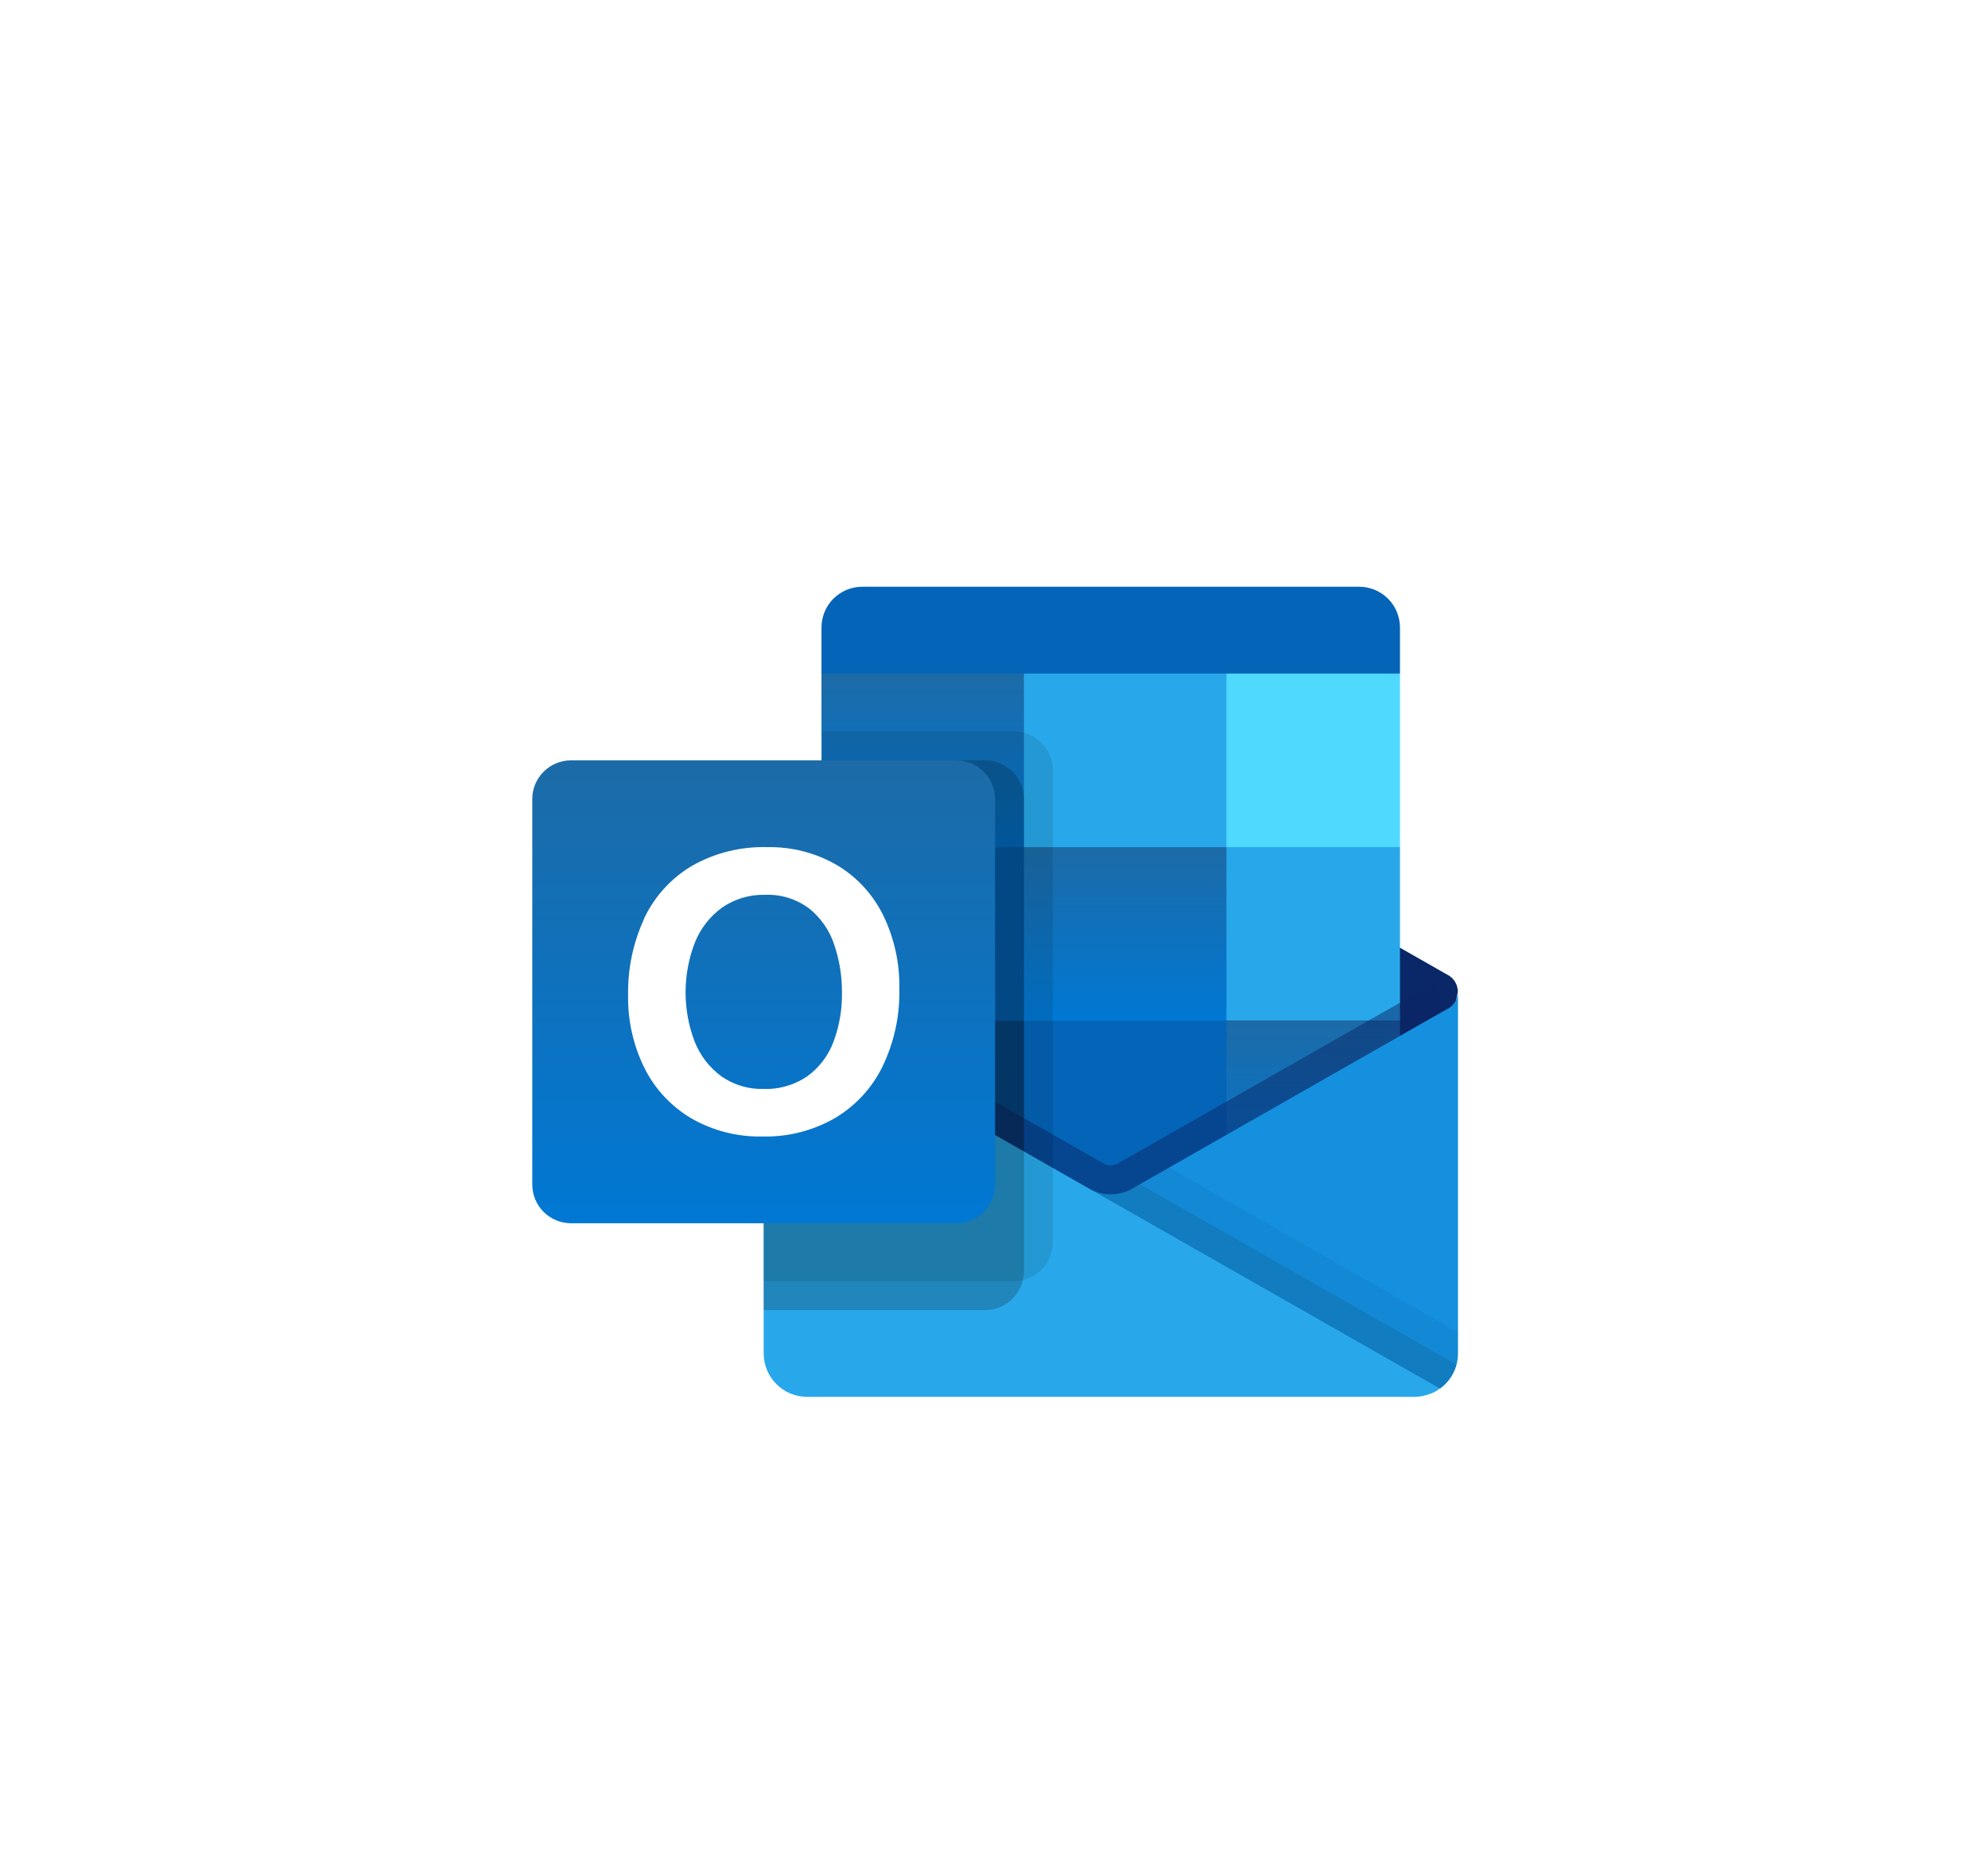
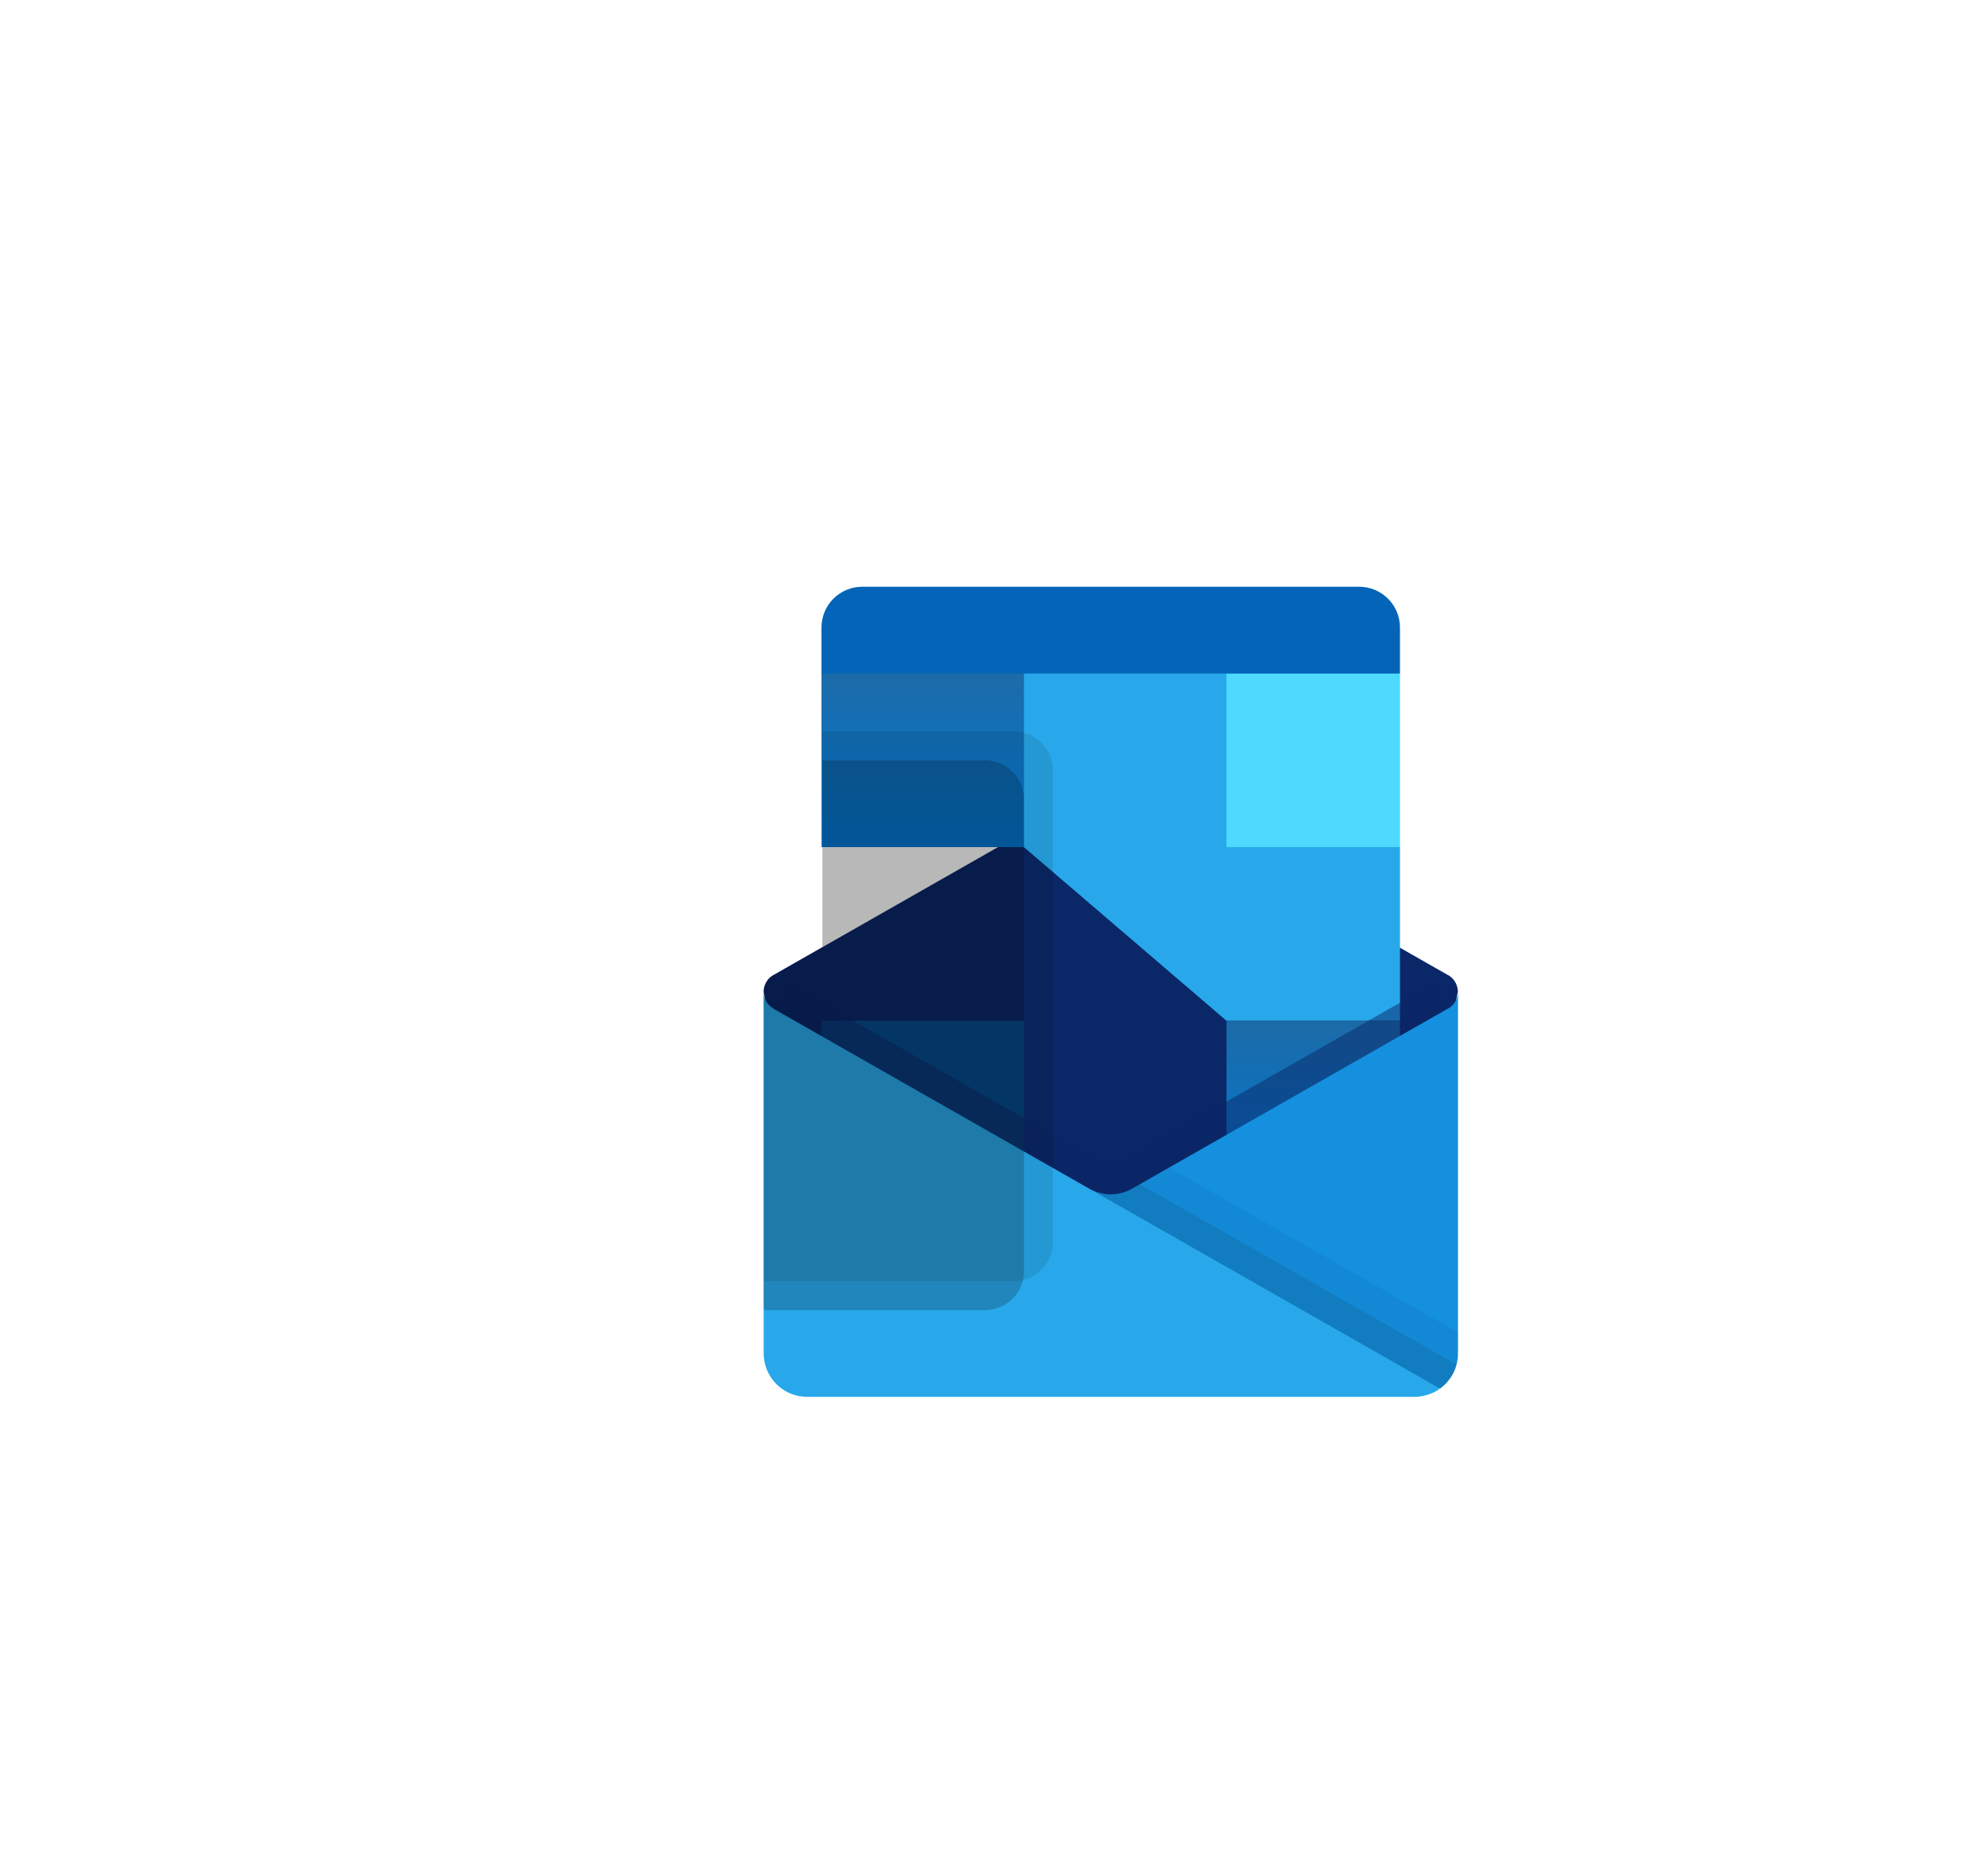
<svg xmlns="http://www.w3.org/2000/svg" width="63" height="59" viewBox="0 0 63 59" fill="none">
  <g filter="url(#filter0_di_203_584)">
    <rect x="8.067" y="6" width="46.933" height="43.022" rx="11.733" fill="white" fill-opacity="0.1" shape-rendering="crispEdges" />
    <g clip-path="url(#clip0_203_584)">
      <path d="M43.079 14.678H27.32C26.979 14.679 26.652 14.815 26.411 15.056C26.17 15.297 26.034 15.624 26.033 15.965V17.428L34.915 20.178L44.365 17.428V15.965C44.364 15.624 44.228 15.297 43.987 15.056C43.746 14.815 43.42 14.679 43.079 14.678Z" fill="#0364B8" />
      <path d="M45.878 28.802C46.012 28.379 46.12 27.948 46.199 27.511C46.2 27.404 46.171 27.299 46.118 27.206C46.064 27.113 45.987 27.037 45.894 26.983L45.883 26.977H45.879L35.943 21.315C35.901 21.287 35.856 21.261 35.811 21.238C35.621 21.144 35.412 21.096 35.2 21.096C34.988 21.096 34.779 21.144 34.589 21.238C34.543 21.261 34.498 21.287 34.456 21.315L24.522 26.974H24.518L24.506 26.981C24.413 27.034 24.336 27.111 24.283 27.204C24.229 27.297 24.201 27.402 24.201 27.509C24.28 27.945 24.387 28.377 24.522 28.799L35.053 36.504L45.878 28.802Z" fill="#0A2767" />
      <path d="M38.867 17.428H32.449L30.595 20.178L32.448 22.928L38.867 28.428H44.366V22.928L38.867 17.428Z" fill="#28A8EA" />
      <path fill-rule="evenodd" clip-rule="evenodd" d="M26.033 17.428H32.449V22.927H26.033V17.428Z" fill="url(#paint0_linear_203_584)" />
      <path fill-rule="evenodd" clip-rule="evenodd" d="M38.867 17.428H44.366V22.927H38.867V17.428Z" fill="#50D9FF" />
-       <path d="M38.867 28.428L32.449 22.928H26.033V28.428L32.449 33.928L42.378 35.548L38.867 28.428Z" fill="#0364B8" />
-       <path fill-rule="evenodd" clip-rule="evenodd" d="M32.449 22.928H38.867V28.428H32.449V22.928Z" fill="url(#paint1_linear_203_584)" />
      <path fill-rule="evenodd" clip-rule="evenodd" d="M26.033 28.428H32.449V33.928H26.033V28.428Z" fill="#064A8C" />
      <path fill-rule="evenodd" clip-rule="evenodd" d="M38.867 28.428H44.366V33.928H38.867V28.428Z" fill="url(#paint2_linear_203_584)" />
      <path d="M35.374 35.959L24.564 28.078L25.017 27.281C25.017 27.281 34.866 32.891 35.016 32.975C35.078 33 35.144 33.012 35.21 33.01C35.276 33.008 35.342 32.992 35.402 32.964C35.542 32.886 45.422 27.254 45.422 27.254L45.877 28.05L35.374 35.959Z" fill="#0A2767" fill-opacity="0.5" />
      <path d="M45.893 28.039L45.882 28.046H45.879L35.945 33.709C35.747 33.836 35.521 33.91 35.286 33.925C35.052 33.94 34.818 33.894 34.606 33.792L38.068 38.431L45.635 40.079V40.082C45.811 39.955 45.955 39.787 46.054 39.593C46.153 39.4 46.204 39.185 46.204 38.968V27.511C46.203 27.618 46.175 27.723 46.121 27.816C46.068 27.909 45.991 27.986 45.898 28.039H45.893Z" fill="#1490DF" />
      <path d="M46.199 38.969V38.293L37.048 33.079L35.943 33.708C35.746 33.835 35.519 33.909 35.285 33.924C35.051 33.939 34.817 33.893 34.605 33.791L38.066 38.431L45.634 40.078V40.082C45.81 39.954 45.953 39.786 46.052 39.593C46.151 39.399 46.203 39.184 46.202 38.967L46.199 38.969Z" fill="black" fill-opacity="0.05" />
      <path d="M46.153 39.321L36.121 33.606L35.942 33.708C35.745 33.835 35.518 33.909 35.284 33.924C35.05 33.938 34.816 33.893 34.604 33.791L38.065 38.431L45.633 40.078V40.082C45.89 39.895 46.075 39.626 46.155 39.319L46.153 39.321Z" fill="black" fill-opacity="0.1" />
      <path d="M24.52 28.052V28.043H24.512L24.484 28.024C24.397 27.971 24.325 27.895 24.275 27.805C24.225 27.715 24.2 27.614 24.201 27.511V38.972C24.203 39.335 24.348 39.684 24.605 39.941C24.862 40.198 25.21 40.343 25.574 40.344H44.824C44.938 40.343 45.052 40.328 45.163 40.299C45.22 40.289 45.276 40.27 45.328 40.243C45.347 40.242 45.366 40.235 45.383 40.225C45.458 40.196 45.529 40.156 45.593 40.108L45.63 40.08L24.52 28.052Z" fill="#28A8EA" />
      <path d="M33.366 35.456V20.484C33.363 20.161 33.234 19.852 33.005 19.623C32.777 19.394 32.468 19.265 32.144 19.262H26.062V26.097L24.52 26.977H24.517L24.505 26.983C24.413 27.037 24.335 27.114 24.282 27.206C24.228 27.299 24.2 27.404 24.2 27.511V36.678H32.144C32.468 36.675 32.777 36.545 33.005 36.317C33.234 36.088 33.363 35.779 33.366 35.456Z" fill="black" fill-opacity="0.1" />
      <path d="M32.449 36.373V21.401C32.447 21.078 32.318 20.768 32.089 20.539C31.86 20.31 31.551 20.18 31.227 20.178H26.062V26.097L24.52 26.977H24.517L24.505 26.983C24.413 27.037 24.335 27.114 24.282 27.206C24.228 27.299 24.2 27.404 24.2 27.511V37.595H31.227C31.551 37.592 31.86 37.462 32.089 37.234C32.317 37.005 32.447 36.696 32.449 36.373ZM32.449 34.539V21.401C32.447 21.078 32.318 20.768 32.089 20.539C31.86 20.31 31.551 20.18 31.227 20.178H26.062V26.097L24.52 26.977H24.517L24.505 26.983C24.413 27.037 24.335 27.114 24.282 27.206C24.228 27.299 24.2 27.404 24.2 27.511V35.761H31.227C31.551 35.759 31.86 35.629 32.089 35.401C32.317 35.172 32.447 34.863 32.449 34.539ZM31.532 34.539V21.401C31.53 21.078 31.401 20.768 31.172 20.539C30.944 20.31 30.634 20.18 30.311 20.178H26.062V26.097L24.52 26.977H24.517L24.505 26.983C24.413 27.037 24.335 27.114 24.282 27.206C24.228 27.299 24.2 27.404 24.2 27.511V35.761H30.311C30.634 35.759 30.944 35.629 31.173 35.401C31.401 35.172 31.531 34.863 31.534 34.539H31.532Z" fill="black" fill-opacity="0.2" />
-       <path d="M18.089 20.178H30.31C30.634 20.179 30.944 20.308 31.173 20.537C31.403 20.766 31.532 21.076 31.534 21.4V33.622C31.532 33.946 31.403 34.256 31.174 34.485C30.944 34.714 30.634 34.843 30.31 34.844H18.089C17.765 34.842 17.456 34.713 17.227 34.484C16.998 34.255 16.869 33.945 16.868 33.622V21.4C16.869 21.076 16.998 20.767 17.227 20.538C17.456 20.309 17.765 20.18 18.089 20.178Z" fill="url(#paint3_linear_203_584)" />
-       <path d="M20.412 25.19C20.736 24.498 21.26 23.919 21.916 23.528C22.643 23.111 23.471 22.904 24.309 22.928C25.084 22.911 25.85 23.107 26.521 23.496C27.154 23.872 27.663 24.424 27.988 25.085C28.341 25.812 28.517 26.613 28.501 27.421C28.519 28.266 28.338 29.104 27.973 29.866C27.642 30.549 27.118 31.12 26.465 31.509C25.768 31.91 24.974 32.114 24.169 32.095C23.377 32.114 22.594 31.915 21.907 31.52C21.27 31.143 20.755 30.591 20.424 29.929C20.069 29.212 19.891 28.42 19.905 27.62C19.89 26.782 20.064 25.952 20.415 25.191L20.412 25.19ZM22.016 29.095C22.189 29.533 22.483 29.912 22.863 30.19C23.25 30.461 23.713 30.6 24.185 30.588C24.688 30.608 25.184 30.464 25.598 30.177C25.973 29.9 26.258 29.519 26.419 29.08C26.599 28.592 26.688 28.075 26.682 27.555C26.688 27.03 26.604 26.507 26.434 26.01C26.286 25.562 26.01 25.166 25.642 24.871C25.239 24.57 24.744 24.417 24.242 24.438C23.759 24.426 23.286 24.566 22.888 24.839C22.501 25.118 22.201 25.501 22.023 25.944C21.63 26.957 21.627 28.081 22.016 29.096L22.016 29.095Z" fill="white" />
    </g>
  </g>
  <defs>
    <filter id="filter0_di_203_584" x="0.244" y="0.133" width="62.578" height="58.667" filterUnits="userSpaceOnUse" color-interpolation-filters="sRGB">
      <feFlood flood-opacity="0" result="BackgroundImageFix" />
      <feColorMatrix in="SourceAlpha" type="matrix" values="0 0 0 0 0 0 0 0 0 0 0 0 0 0 0 0 0 0 127 0" result="hardAlpha" />
      <feOffset dy="1.956" />
      <feGaussianBlur stdDeviation="3.911" />
      <feComposite in2="hardAlpha" operator="out" />
      <feColorMatrix type="matrix" values="0 0 0 0 0 0 0 0 0 0 0 0 0 0 0 0 0 0 0.2 0" />
      <feBlend mode="normal" in2="BackgroundImageFix" result="effect1_dropShadow_203_584" />
      <feBlend mode="normal" in="SourceGraphic" in2="BackgroundImageFix" result="shape" />
      <feColorMatrix in="SourceAlpha" type="matrix" values="0 0 0 0 0 0 0 0 0 0 0 0 0 0 0 0 0 0 127 0" result="hardAlpha" />
      <feOffset dy="1.956" />
      <feGaussianBlur stdDeviation="5.867" />
      <feComposite in2="hardAlpha" operator="arithmetic" k2="-1" k3="1" />
      <feColorMatrix type="matrix" values="0 0 0 0 0 0 0 0 0 0 0 0 0 0 0 0 0 0 0.15 0" />
      <feBlend mode="normal" in2="shape" result="effect2_innerShadow_203_584" />
      <feBlend mode="normal" in="effect2_innerShadow_203_584" in2="effect1_dropShadow_203_584" result="effect2_innerShadow_203_584" />
    </filter>
    <linearGradient id="paint0_linear_203_584" x1="29.241" y1="17.428" x2="29.241" y2="22.927" gradientUnits="userSpaceOnUse">
      <stop stop-color="#1C6BA7" />
      <stop offset="1" stop-color="#0078D4" />
    </linearGradient>
    <linearGradient id="paint1_linear_203_584" x1="35.658" y1="22.928" x2="35.658" y2="28.428" gradientUnits="userSpaceOnUse">
      <stop stop-color="#1C6BA7" />
      <stop offset="1" stop-color="#0078D4" />
    </linearGradient>
    <linearGradient id="paint2_linear_203_584" x1="41.616" y1="28.428" x2="41.616" y2="33.928" gradientUnits="userSpaceOnUse">
      <stop stop-color="#1C6BA7" />
      <stop offset="1" stop-color="#0078D4" />
    </linearGradient>
    <linearGradient id="paint3_linear_203_584" x1="24.201" y1="20.178" x2="24.201" y2="34.844" gradientUnits="userSpaceOnUse">
      <stop stop-color="#1C6BA7" />
      <stop offset="1" stop-color="#0078D4" />
    </linearGradient>
    <clipPath id="clip0_203_584">
      <rect width="29.333" height="29.333" fill="white" transform="translate(16.867 12.845)" />
    </clipPath>
  </defs>
</svg>